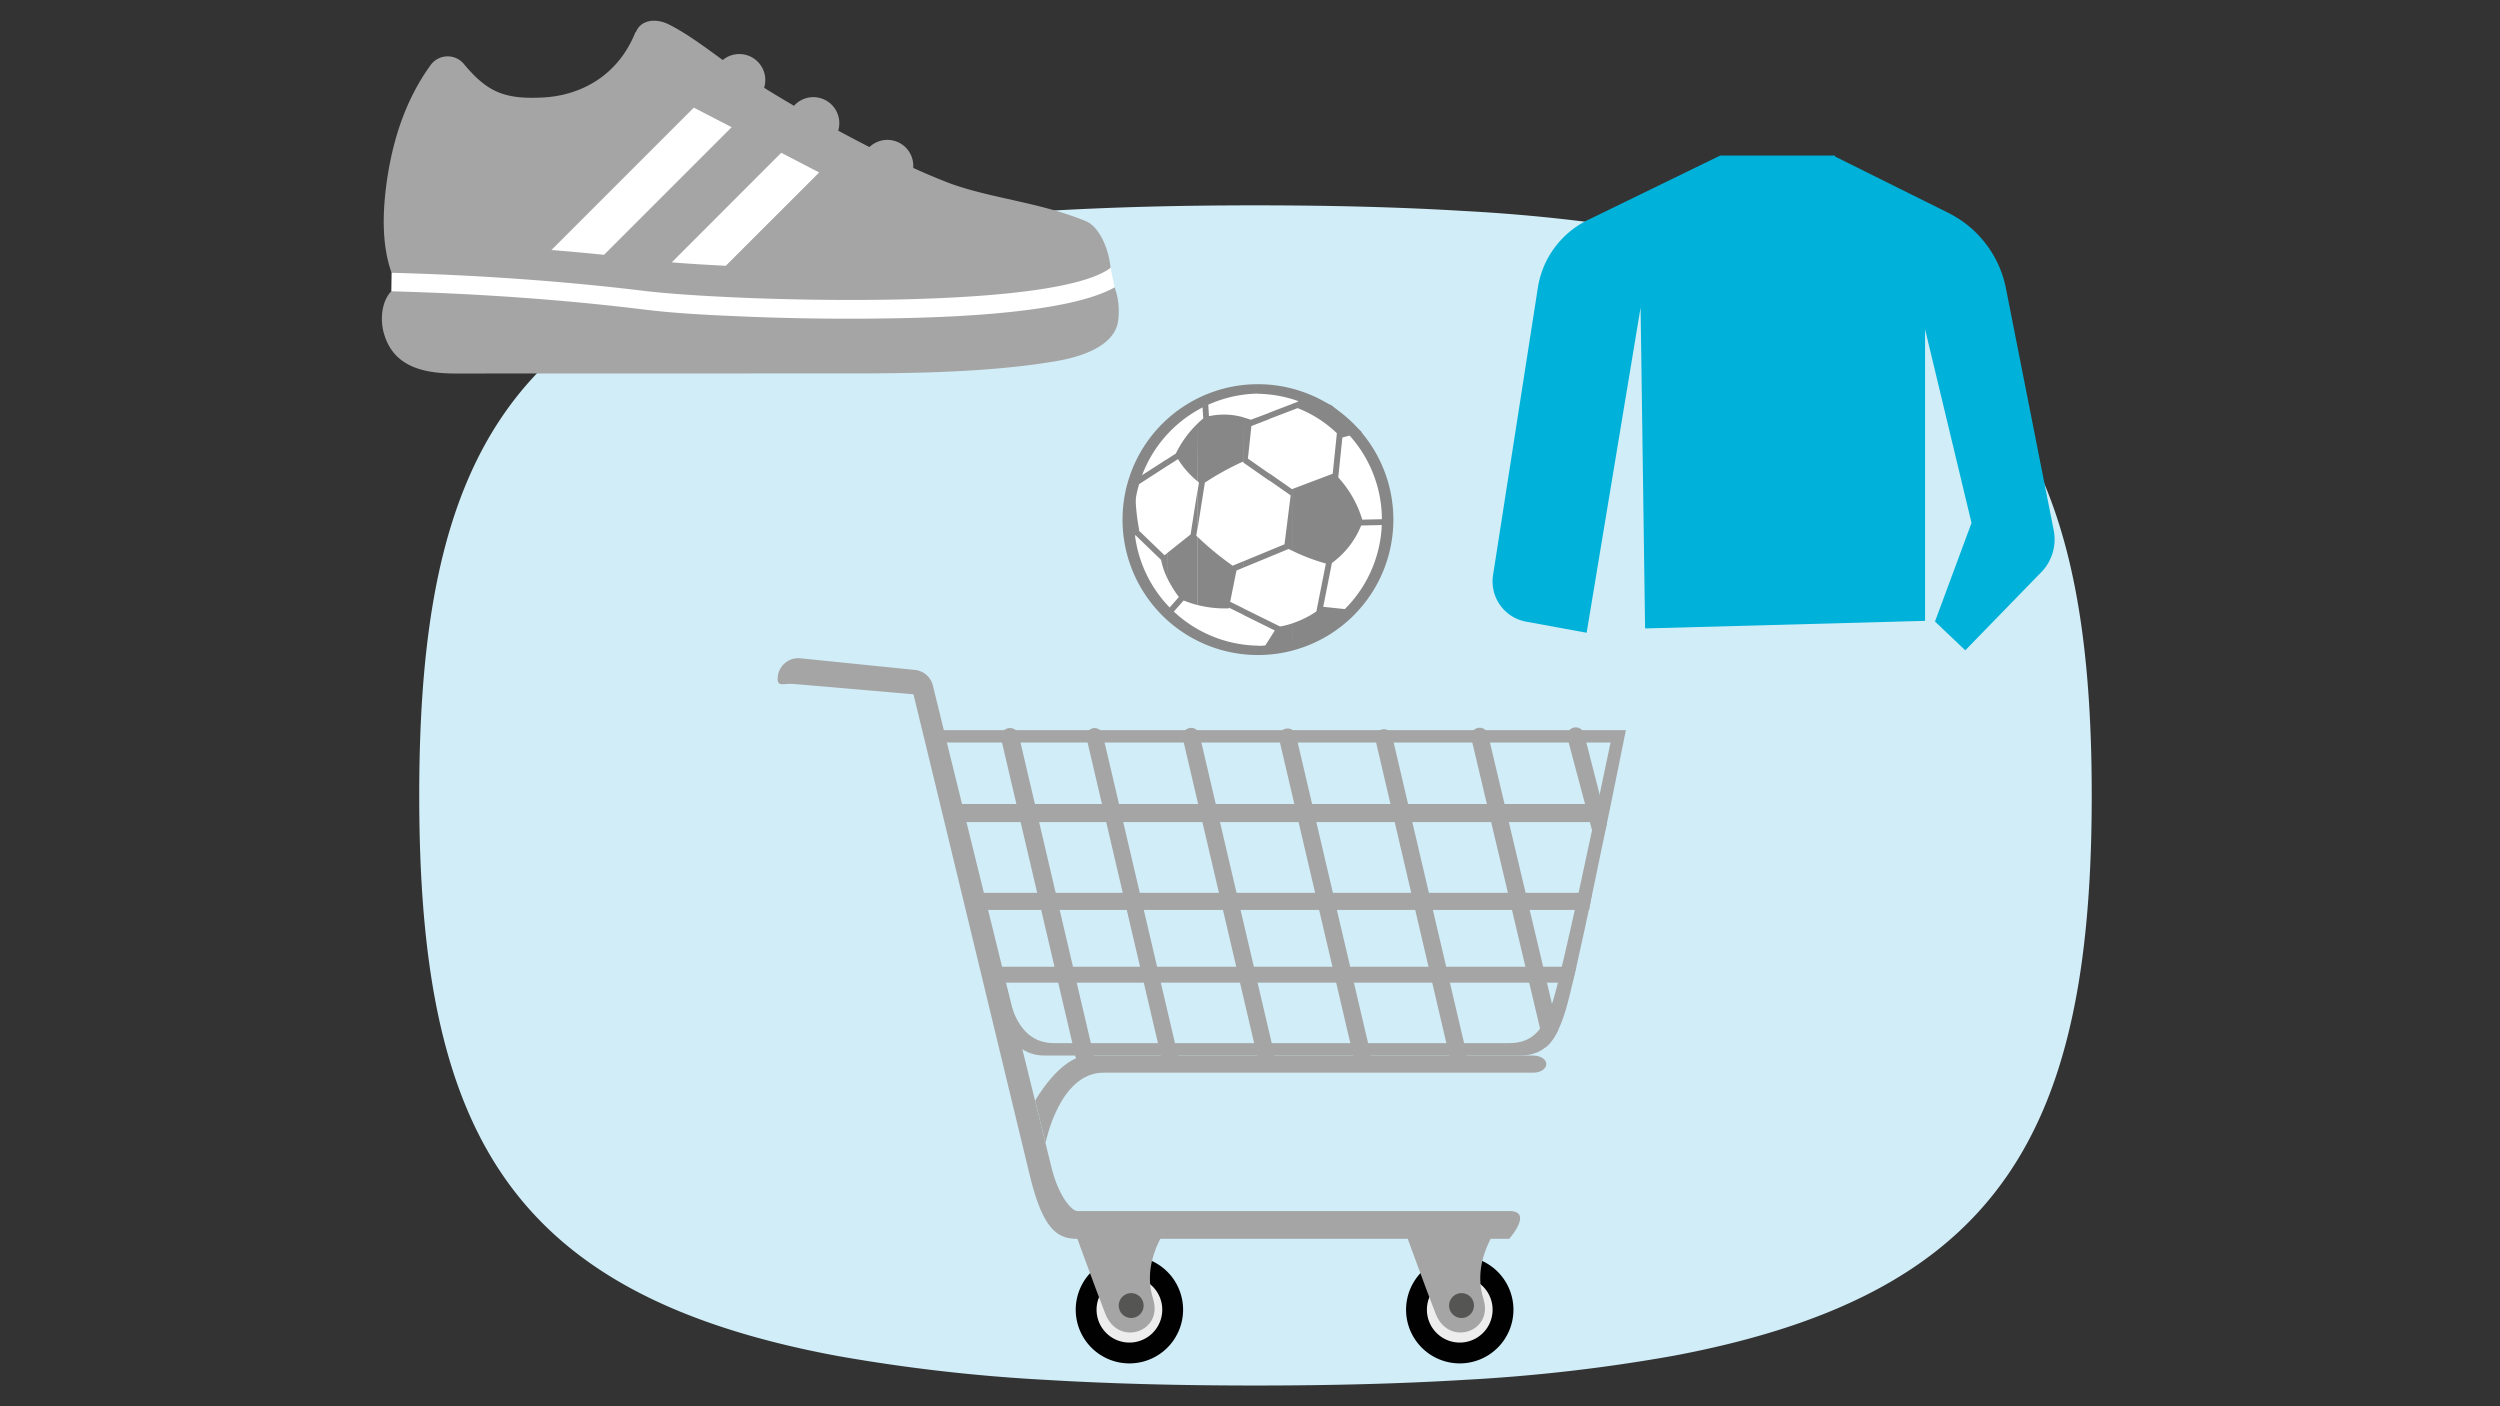
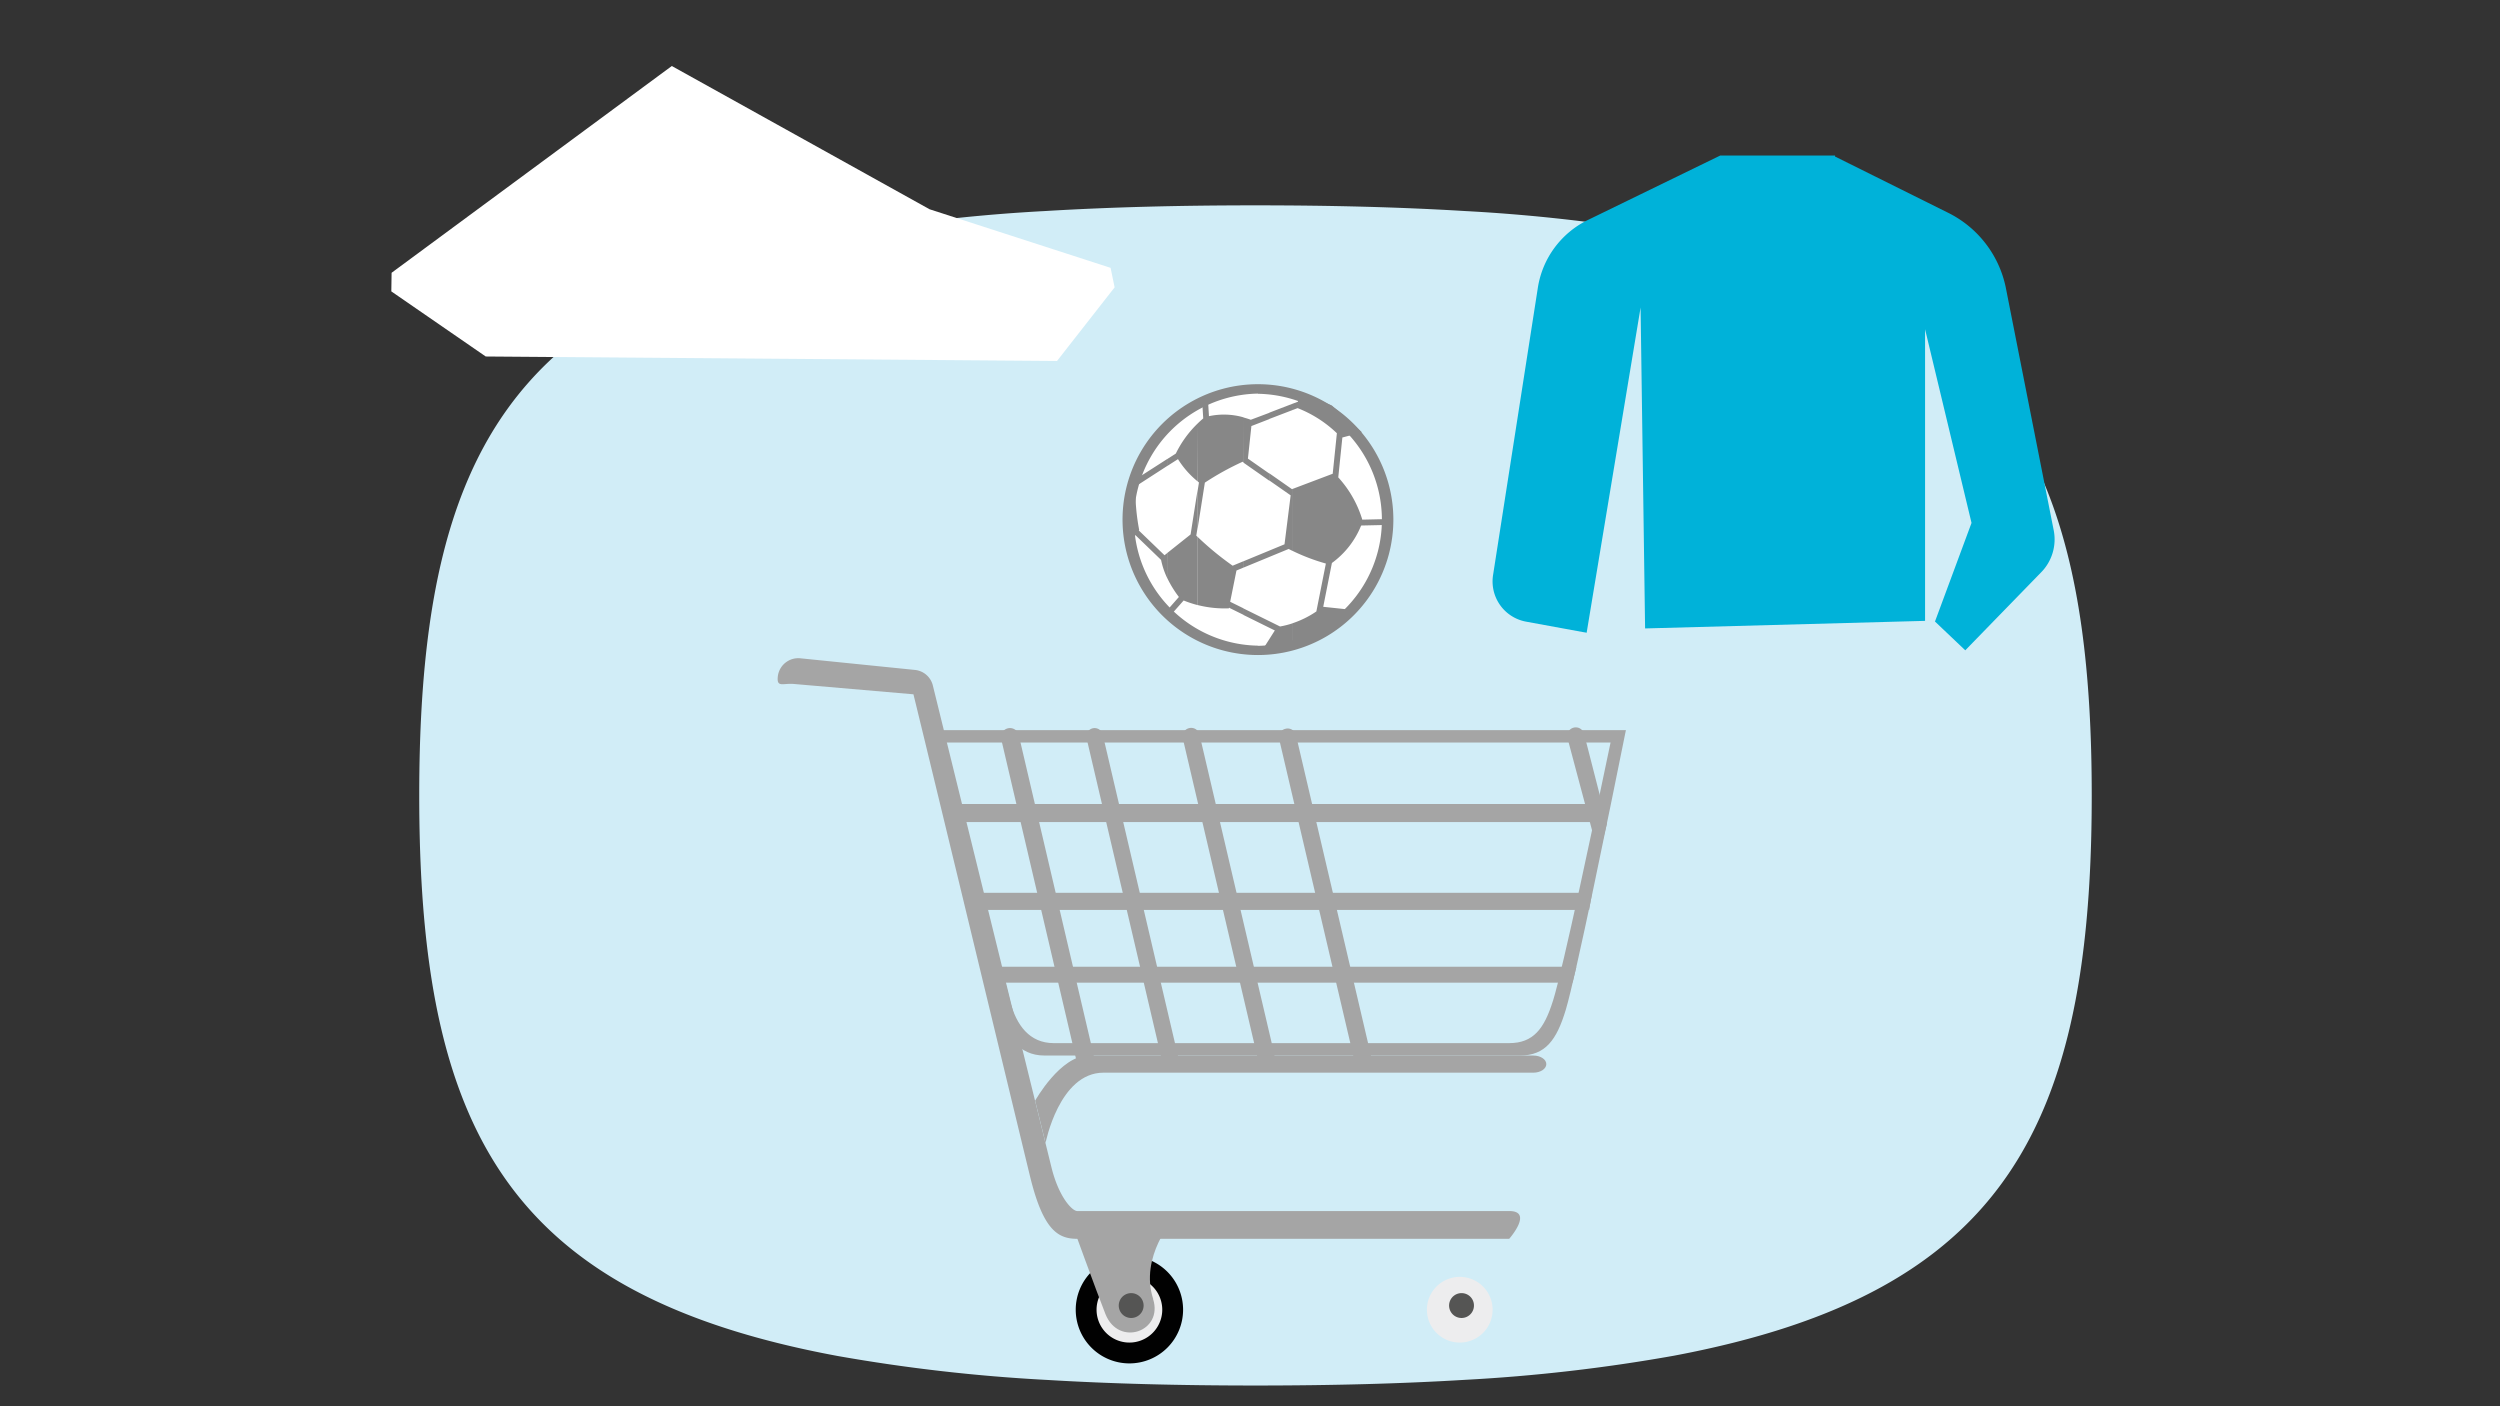
<svg xmlns="http://www.w3.org/2000/svg" id="Layer_1" data-name="Layer 1" viewBox="0 0 720 405">
  <rect x="0" y="0" width="720" height="405" fill="#333333" stroke="none" />
  <defs>
    <style>.cls-1{fill:#d1edf7;}.cls-2{fill:#010101;}.cls-3{fill:#ededee;}.cls-10,.cls-4{fill:#a5a5a5;}.cls-5{fill:#555554;}.cls-6{fill:#00b2d9;}.cls-7{fill:#fff;}.cls-10,.cls-7,.cls-9{fill-rule:evenodd;}.cls-8,.cls-9{fill:#878787;}</style>
  </defs>
  <path class="cls-1" d="M361.53,59.14c21.9,0,41.92.52,60.21,1.63A490.86,490.86,0,0,1,482,67.71c24.39,4.57,44.22,11.12,60.21,20,45.84,25.39,60.21,69.83,60.21,141.37s-14.37,116-60.21,141.38c-16,8.86-35.82,15.41-60.21,20a490.86,490.86,0,0,1-60.21,6.94c-18.29,1.11-38.31,1.63-60.21,1.63s-41.92-.52-60.21-1.62a495,495,0,0,1-60.21-6.9c-24.39-4.54-44.22-11.06-60.21-19.87-46-25.38-60.21-69.85-60.21-141.54S134.93,112.92,180.9,87.55c16-8.83,35.82-15.35,60.21-19.89a493,493,0,0,1,60.21-6.9c18.29-1.1,38.31-1.62,60.21-1.62" />
-   <path class="cls-2" d="M435.87,377.2a15.46,15.46,0,1,1-15.45-15.46,15.46,15.46,0,0,1,15.45,15.46Z" />
  <path class="cls-3" d="M429.87,377.2a9.46,9.46,0,1,1-9.45-9.46,9.45,9.45,0,0,1,9.45,9.46" />
-   <path class="cls-4" d="M427.23,374.12c3,9.37-9.88,13.88-13.71,4.36-2.27-5.66-10.26-27.64-10.26-27.64h30s-10,11-6,23.28" />
  <path class="cls-5" d="M424.5,376a3.58,3.58,0,1,1-3.57-3.58A3.56,3.56,0,0,1,424.5,376Z" />
  <path class="cls-2" d="M340.73,377.2a15.46,15.46,0,1,1-15.46-15.46,15.46,15.46,0,0,1,15.46,15.46Z" />
  <path class="cls-3" d="M334.73,377.2a9.46,9.46,0,1,1-9.46-9.46,9.46,9.46,0,0,1,9.46,9.46" />
  <path class="cls-4" d="M267.72,210.27c6.26,25.35,18.52,74.92,19.91,80.56,1.88,7.62,5.89,13.16,13.15,13.16h137c7.27,0,10.54-4.45,13.16-13.16,3-10.05,12.46-56.38,17.32-80.56Zm179.52,78c-2.5,8-5.63,12.15-12.59,12.15H303.49c-6.95,0-10.79-5.11-12.59-12.15-1.34-5.21-13.06-51-19.06-74.42h192c-4.65,22.34-13.69,65.13-16.59,74.42" />
  <path class="cls-4" d="M445.34,306.46c0,1.36-1.67,2.47-3.73,2.47H317.8c-12.76,0-16.68,20.25-16.68,20.25l-3-12.18s7.24-13,15.38-13H441.61c2.06,0,3.73,1.1,3.73,2.47" />
  <path class="cls-4" d="M461.05,236.75H276.79c-2.6,0-4.71-1.16-4.71-2.59s2.11-2.6,4.71-2.6H461.05" />
  <path class="cls-4" d="M313,306.8a2.52,2.52,0,0,1-3.08-1.77l-21.61-92.32a2.6,2.6,0,0,1,5.05-1.19l21.61,92.33a2.51,2.51,0,0,1-2,2.95" />
  <path class="cls-4" d="M337.48,307a2.41,2.41,0,0,1-2.88-1.82h0l-21.66-92.53a2.39,2.39,0,0,1,1.77-2.9h0a2.4,2.4,0,0,1,2.88,1.81l21.66,92.53a2.42,2.42,0,0,1-1.77,2.91" />
  <path class="cls-4" d="M365.15,306.5a2.42,2.42,0,0,1-2.95-1.78h0l-21.57-92.11a2.44,2.44,0,0,1,1.86-2.91h0a2.44,2.44,0,0,1,2.95,1.79L367,303.59a2.42,2.42,0,0,1-1.85,2.91Z" />
  <path class="cls-4" d="M392.89,306.69a2.44,2.44,0,0,1-2.95-1.79h0l-21.56-92.1a2.43,2.43,0,0,1,1.85-2.91h0a2.44,2.44,0,0,1,3,1.78l21.56,92.11a2.44,2.44,0,0,1-1.86,2.91" />
-   <path class="cls-4" d="M420.64,306.88a2.45,2.45,0,0,1-3-1.79h0L396.12,213a2.44,2.44,0,0,1,1.85-2.91h0a2.44,2.44,0,0,1,2.95,1.79L422.49,304A2.44,2.44,0,0,1,420.64,306.88Z" />
-   <path class="cls-4" d="M444.85,301.76l-21.16-89.33a2.48,2.48,0,0,1,4.81-1.13l20.26,85.36s-1.9,4.12-3.91,5.1" />
  <path class="cls-4" d="M460.48,246.52l-9.06-34a2.47,2.47,0,0,1,4.81-1.13l6.59,25.71" />
  <path class="cls-4" d="M457.67,262.07H282.2c-2.47,0-4.47-1.1-4.47-2.47s2-2.47,4.47-2.47H458.53" />
  <path class="cls-4" d="M452.89,283H287.57c-2.32,0-4.2-1-4.2-2.3s1.88-2.29,4.2-2.29H454" />
  <path class="cls-4" d="M332.09,374.12c3,9.37-9.88,13.88-13.71,4.36-2.27-5.66-10.26-27.64-10.26-27.64h30s-10,11-6,23.28" />
  <path class="cls-4" d="M434.65,356.78H310.27c-5.43,0-9.75-2.3-13.54-17.67-1.11-4.48-28.15-116.73-33.66-139.15L228.82,197c-3.26-.33-5.15,1.15-4.82-2.11a5.94,5.94,0,0,1,6.5-5.3l33,3.35a5.92,5.92,0,0,1,5.16,4.48s32.93,133.8,34.17,138.81c2.14,8.65,6,12.55,7.4,12.55H434.65c7.06,0,0,8,0,8" />
  <path class="cls-5" d="M329.36,376a3.58,3.58,0,1,1-3.58-3.58,3.58,3.58,0,0,1,3.58,3.58" />
  <path class="cls-6" d="M528.61,45.14,561,61.25a31,31,0,0,1,16.77,22.1l13.66,69.18A13.55,13.55,0,0,1,587.68,165L566,187.29l-9-8.55L473.42,181l-.78,4.11L439.32,179A11.78,11.78,0,0,1,430,165.63L442.88,83a26.2,26.2,0,0,1,14.44-19.65l38.09-18.55H528.5v.33Z" />
  <polygon class="cls-1" points="455.64 190.15 472.49 88.56 473.98 194.78 455.64 190.15" />
  <polygon class="cls-1" points="554.42 186.7 554.42 94.82 567.8 150.6 554.42 186.7" />
  <path class="cls-7" d="M362.29,187.3a37.65,37.65,0,1,0-37.65-37.65,37.72,37.72,0,0,0,37.65,37.65" />
  <path class="cls-8" d="M362.29,110.65a39,39,0,0,1,0,78V186a36.3,36.3,0,0,0,0-72.59Zm0,78a39,39,0,0,1,0-78v2.71a36.3,36.3,0,0,0,0,72.59Z" />
  <path class="cls-9" d="M372.22,116.29l1.59-.6.22-2.82,9.52,3.89,8.7,7.74L386.6,126l-1.18,11.49a31.57,31.57,0,0,1,6.92,12.17l7.67-.18,0,1.69-8,.18a24.74,24.74,0,0,1-8.42,10.79l-2.5,12.62,8.12.86a37.87,37.87,0,0,1-17,9.56v-5.67a27.7,27.7,0,0,0,6.9-3.41l2.74-13.8a56.64,56.64,0,0,1-9.64-3.67V140.83l11.61-4.39,1.2-11.67a34.4,34.4,0,0,0-11.31-7.23l-1.5.57Zm-6.66,2.56,6.66-2.56v1.82l-6.66,2.55Zm6.66,66.35a40.27,40.27,0,0,1-6.66,1.13v-2.25l1.59-2.51-1.59-.78V178.9l3.09,1.53a25.91,25.91,0,0,0,3.57-.9Zm0-44.37v17.82l-1.09-.55-5.57,2.3v-1.83l4.38-1.81,1.77-14.1-6.15-4.29v-2.06l6.53,4.57Zm-14.1-20.6c.71.19,1.41.41,2.11.66l5.33-2v1.81l-5.16,2-1,9.38,6.14,4.29v2.06l-7.44-5.2Zm7.44,66.1c-.49,0-1,.08-1.5.1l1.5-2.35Zm0-5.54-7.44-3.68v-1.88l7.44,3.67Zm0-22.22v1.83l-7.44,3.07v-1.83ZM344.89,122c.51-.5,1.06-1,1.64-1.5l-.38-6.15,1.69-.1.34,5.61a20.52,20.52,0,0,1,9.94.33v12.94l-.23-.15A80.4,80.4,0,0,0,347,139l-2.06,13.06V141.22l.36-2.26-.36-.3Zm13.23,55.07-4.18-2.06,0,.19a31.56,31.56,0,0,1-9-.94V154.65A86.53,86.53,0,0,0,355,162.92l3.1-1.28v1.83l-2,.84-1.81,9,3.84,1.89Zm-19.48-46.45a30.68,30.68,0,0,1,6.25-8.62v16.62a25.89,25.89,0,0,1-5.63-6.39l-3.13,2v-2Zm6.25,43.64a31.83,31.83,0,0,1-4-1.32l-3.26,3.69-1.26-1.12,3.15-3.58a31.67,31.67,0,0,1-3.38-5.5v-7.14l6.75-5.37,2-12.74v10.83l-.36,2.26.36.34Zm-8.76-7.83a22.25,22.25,0,0,1-1.74-5.18l-7.4-7.14-1.75,2.43-.71-10.16.87-7.07,1.59-2.94c0,.57,0,1.14,0,1.71l9.13-5.86v2L327,140.12a60.69,60.69,0,0,0,1.08,12.49l-.11.16,7.41,7.14.73-.58Z" />
  <polygon class="cls-7" points="112.78 78.56 112.7 83.92 139.89 102.67 304.42 103.96 321.01 82.76 319.85 77.14 267.72 60.27 193.48 19.01 112.78 78.56" />
-   <path class="cls-10" d="M251.16,107.54c13.1-.13,34.76-.36,53.26-3.58,5.78-1,16.59-3.83,17.6-11.57a20.46,20.46,0,0,0-1-9.63c-14.75,8.3-54.9,8.85-70,9q-19.31.17-38.59-.68c-9.09-.39-18.46-.86-27.46-2-24-2.92-48.18-4.53-72.29-5.19-2.85,3-3.2,8.19-2.15,12,2.62,9.47,10.92,11.68,20.6,11.68ZM183,9.27C178,21.83,167.19,27.6,156.11,28.09c-10.83.52-15.82-1.58-22.55-9.71a6.07,6.07,0,0,0-9.37.13c-7.72,10.53-11.43,22.92-13,35.31-1.12,9-1,17.43,1.58,24.74,25.51.68,50.13,2.46,72.85,5.23,25,3,117.69,5.92,134.22-6.65-.58-6-3.45-12-7.22-13.5-13.92-5.6-27.25-6.45-39.49-11C270,51.4,266.54,50,263,48.35a7.47,7.47,0,0,0-12.6-6c-3-1.52-6-3.11-9-4.72a7.48,7.48,0,0,0-12.73-7.16c-3-1.76-5.9-3.49-8.6-5.19a7.49,7.49,0,0,0-11.92-8c-5.17-3.73-10.14-7.52-15.54-10.25-3.79-1.88-8.06-1.33-9.47,2.21M199.82,31l-41,41q7.59.62,15.14,1.39l36.76-36.76Zm-6.34,44.55c5.16.45,10.39.72,15.54,1l26.9-26.88L225,44Z" />
</svg>